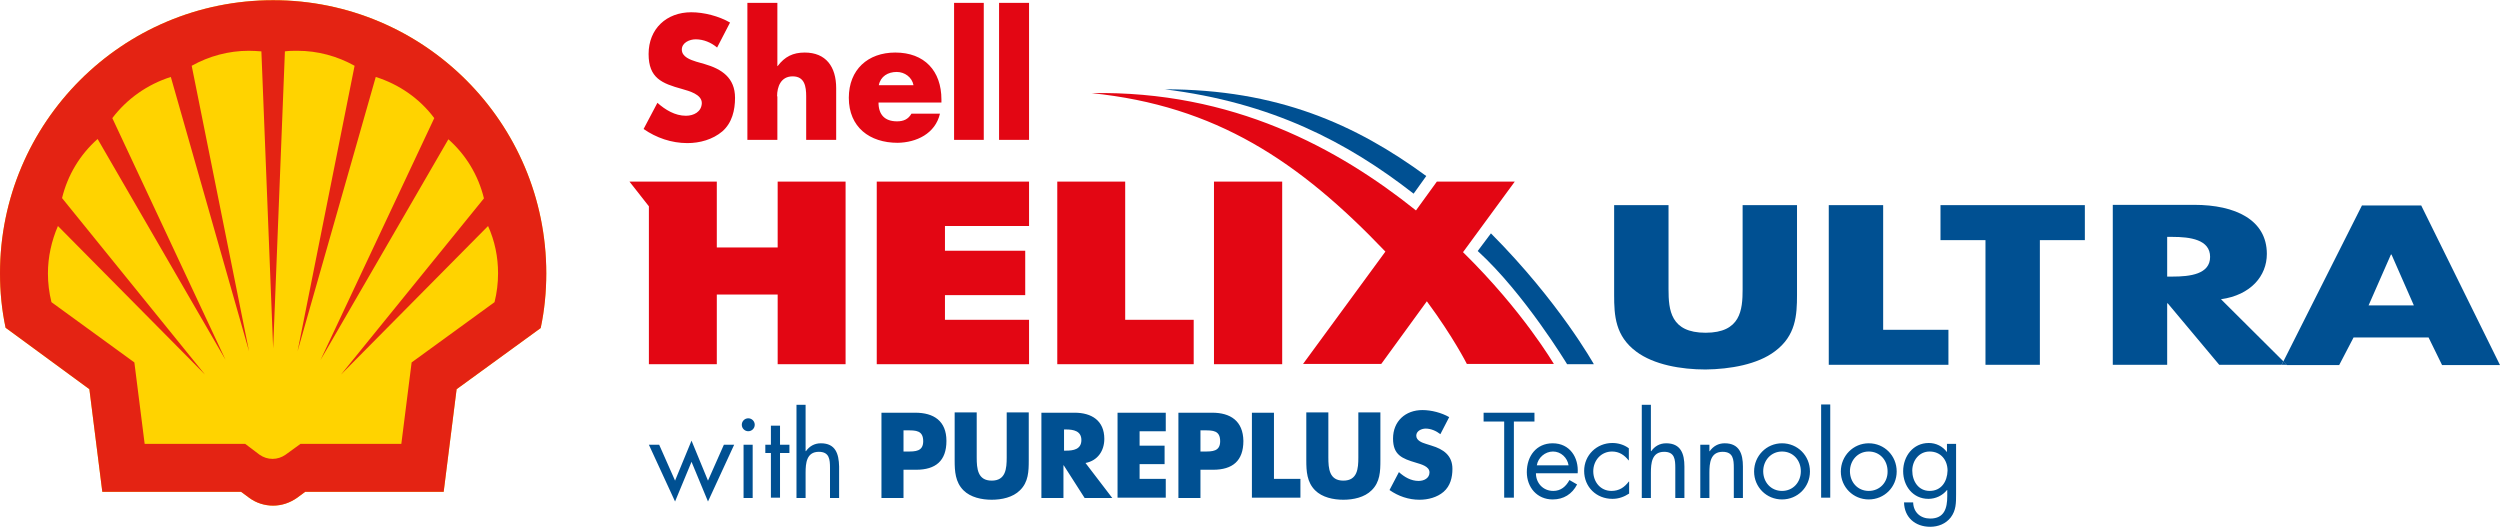
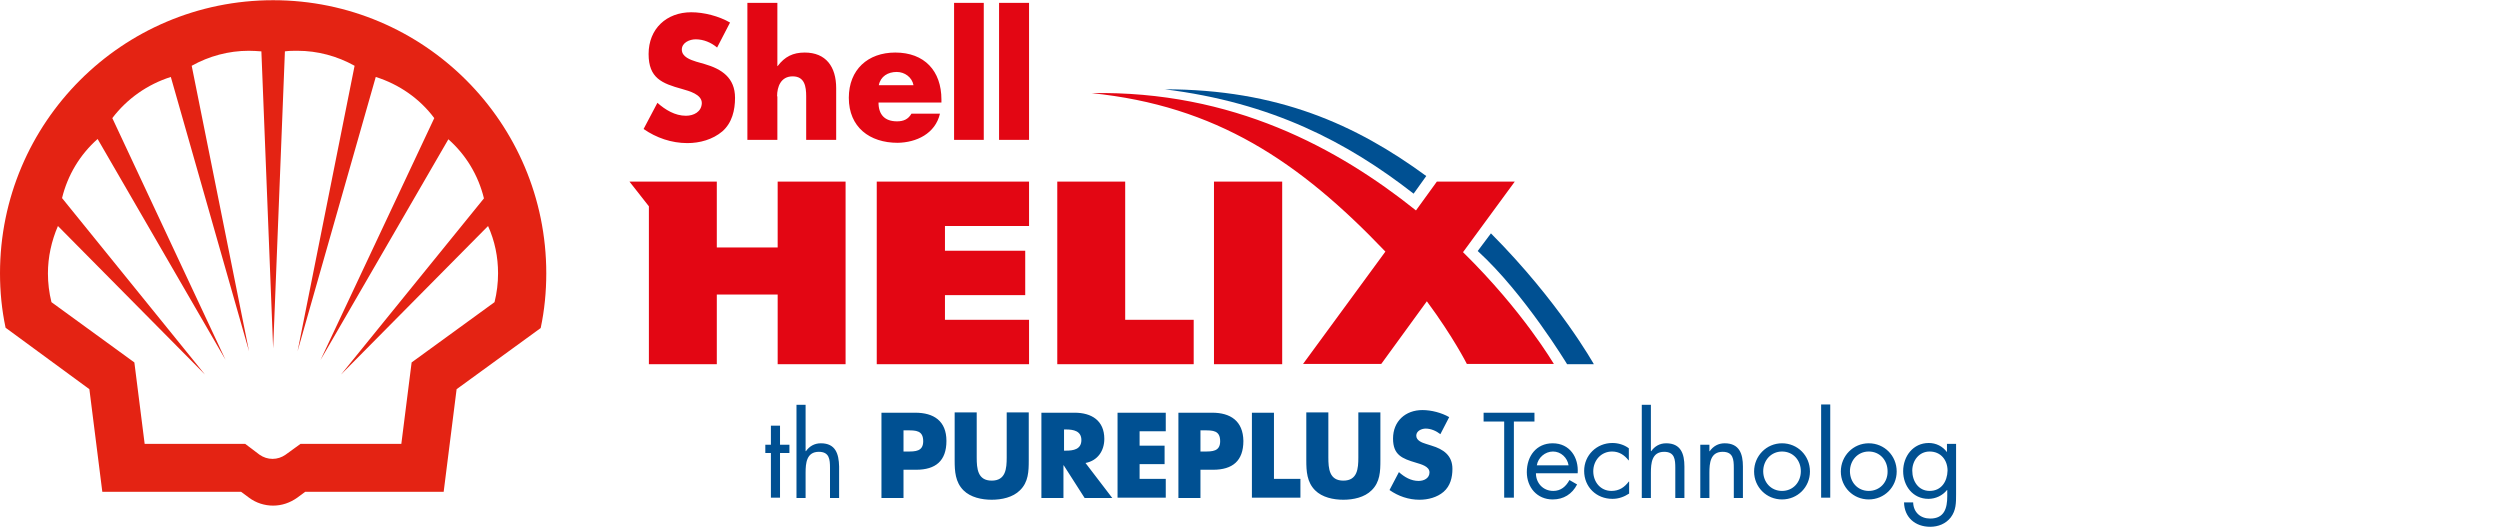
<svg xmlns="http://www.w3.org/2000/svg" height="527" viewBox="0 0 850.3 179.1" width="2500">
  <path d="M233.3 39.3c-3.7 0-7-2-9.7-4.4l-4.7 8.9c4.3 3 9.5 4.8 14.9 4.8 4.2 0 8.6-1.2 11.9-4 3.3-2.9 4.3-7.2 4.3-11.4 0-6.8-4.5-9.8-10.4-11.5l-2.8-.8c-1.9-.6-4.9-1.6-4.9-4.1 0-2.4 2.7-3.5 4.7-3.5 2.7 0 5.3 1.1 7.3 2.8l4.4-8.5c-3.8-2.2-8.9-3.5-13.2-3.5-8.4 0-14.5 5.6-14.5 14.2 0 8.2 4.5 10 11.4 11.9 2.4.7 6.7 1.8 6.7 4.8-.1 3-2.8 4.3-5.4 4.3zm31-6.6c0-3.3 1.3-6.8 5.3-6.8 4.1 0 4.6 3.5 4.6 6.8v14.8h10.2V29.9c0-7.3-3.5-12.1-10.7-12.1-4 0-6.8 1.4-9.2 4.6h-.1V.9h-10.2v46.6h10.2V32.7zm55.4 5.9H310c-1.1 1.9-2.7 2.6-4.9 2.6-4.2 0-6.3-2.3-6.3-6.4h21.4v-1c0-9.8-5.8-16-15.7-16-9.3 0-15.8 5.8-15.8 15.4 0 10 7.1 15.3 16.6 15.3 6.4-.1 12.8-3.1 14.4-9.9zM305 24.4c2.7 0 5.2 1.8 5.7 4.5h-11.8c.6-3 3.1-4.5 6.1-4.5zM324.5.9h10.1v46.6h-10.1zm15.3 0H350v46.6h-10.2zm157.8 84.8l17.6-24h-26.5l-7.1 9.8c-26.4-21.1-62.3-40.8-110.4-39.9 42.4 4.3 70.7 23.2 100 53.9l-28 38.2h26.6l15.5-21.3c9.1 12.3 13.6 21.3 13.6 21.3h29.6c0 .1-10.4-17.9-30.9-38z" fill="#e30613" />
  <path d="M502.6 85.3c15.9 14.5 30.4 38.5 30.4 38.5h9.1s-11.8-21.2-35-44.5zm-17.5-25.5c-23.9-17.5-50.5-29.5-89-29.5 36.4 4.5 62.1 17.9 84.7 35.5z" fill="#005092" />
  <path d="M298.2 123.8H350v-15.1h-28.6v-8.4h27.3V85.2h-27.3v-8.4H350V61.7h-51.8zM406 108.7h-23.3v-47h-23.1v62.1H406zm6.9-47h23.2v62.1h-23.2zM264.5 84.1h-20.7V61.7h-29.7l6.6 8.4v53.7h23.1v-23.7h20.7v23.7h23.1V61.7h-23.1z" fill="#e30613" />
  <g fill="#005092">
-     <path d="M603.7 119.4c7.1-5.3 7.5-12.2 7.5-19.2V69.7h-18.5v28.6c0 7.1-.7 14.8-12.6 14.8s-12.6-7.7-12.6-14.8V69.7H549v30.6c0 7 .4 13.9 7.5 19.2 6 4.5 15.3 6.1 23.6 6.1 8.3-.1 17.7-1.7 23.6-6.2zm59-7.3h-22.2V69.7H622V124h40.7zM660 81.6h15.3V124h18.5V81.6h15.3V69.7H660zm95.4 20.1c10.1-1.4 15.6-7.9 15.6-15.4 0-11.6-10.7-16.7-24.7-16.7h-27.7V124h18.5v-20.9h.2l17.5 20.9H776l.6-1.2zM738.9 94h-1.8V80.5h1.8c6 0 12.8.9 12.8 6.8s-6.8 6.7-12.8 6.7zm64.5-24.3l-26.8 53.2 1.2 1.2H776h19.6l4.9-9.4H826l4.6 9.4h19.7l-26.8-54.3h-20.1zm2.2 34.1l7.6-17.3h.2l7.6 17.3z" />
-     <path d="M776.6 122.8l-.6 1.2h1.8zm-535.8 40.6l-5.6-13.6-5.6 13.6-5.4-12.2h-3.5l8.9 19.3 5.6-13.5 5.6 13.5 8.9-19.3h-3.5zm12.1-12.2h3.1v18.1h-3.1z" />
-     <circle cx="254.5" cy="144.4" r="2.2" />
    <path d="M265.3 144.7h-3.1v6.5h-1.9v2.8h1.9v15.2h3.1V154h3.2v-2.8h-3.2zm13.9 6c-2.2 0-3.9 1-5.1 2.7l-.1-.1v-15.7h-3.1v31.7h3.1v-8.6c0-3.2.3-7.1 4.5-7.1 3.6 0 3.8 2.6 3.8 5.5v10.2h3.1v-10.7c-.1-4.3-1.2-7.9-6.2-7.9zm32.1-10.4h-11.5v29h7.5v-9.6h4.3c6.6 0 10.3-3 10.3-9.8s-4.3-9.6-10.6-9.6zm-2.7 13.2h-1.3v-7.2h1.3c2.9 0 5.4 0 5.4 3.7 0 3.5-2.7 3.5-5.4 3.5zm33.8 2c0 3.8-.3 7.9-5.1 7.9s-5.1-4.1-5.1-7.9v-15.3h-7.5v16.3c0 3.7.2 7.4 3 10.2 2.4 2.4 6.2 3.2 9.6 3.2s7.2-.8 9.6-3.2c2.9-2.8 3-6.5 3-10.2v-16.3h-7.5zm33.2-6.3c0-6.2-4.3-8.9-10.1-8.9h-11.3v29h7.5v-11.1h.1l7.1 11.1h9.4l-9.1-11.9c4.2-.8 6.4-4.2 6.4-8.2zm-13 4h-.7V146h.7c2.5 0 5.2.5 5.2 3.6 0 3.2-2.8 3.6-5.2 3.6zm17.5 16h16.4v-6.4h-8.9v-5h8.5v-6.3h-8.5v-4.9h8.9v-6.3h-16.4zm32.2-28.9h-11.5v29h7.5v-9.6h4.3c6.6 0 10.3-3 10.3-9.8-.1-6.8-4.4-9.6-10.6-9.6zm-2.7 13.2h-1.3v-7.2h1.3c2.9 0 5.4 0 5.4 3.7 0 3.5-2.7 3.5-5.4 3.5zm23.7-13.2h-7.5v28.9h16.5v-6.4h-9zm28.7 15.2c0 3.8-.3 7.9-5.1 7.9s-5.1-4.1-5.1-7.9v-15.3h-7.5v16.3c0 3.7.2 7.4 3 10.2 2.4 2.4 6.2 3.2 9.6 3.2s7.2-.8 9.6-3.2c2.9-2.8 3-6.5 3-10.2v-16.3H462zm24.9-4l-1.9-.6c-1.3-.4-3.3-1.1-3.3-2.8 0-1.6 1.8-2.4 3.2-2.4 1.8 0 3.6.8 5 1.9l3-5.8c-2.6-1.5-6.1-2.4-9.1-2.4-5.8 0-10 3.8-10 9.7 0 5.6 3.1 6.8 7.8 8.2 1.6.5 4.6 1.2 4.6 3.3 0 2-1.9 2.9-3.7 2.9-2.6 0-4.8-1.3-6.7-3l-3.2 6.1c3 2.1 6.5 3.3 10.2 3.3 2.9 0 6-.8 8.2-2.7 2.3-2 3-4.9 3-7.8 0-4.6-3.1-6.7-7.1-7.9zm35-11.2h-17.3v3h7v25.9h3.3v-25.9h7zm6.2 10.4c-5.6 0-8.8 4.4-8.8 9.8 0 5.2 3.5 9.3 8.8 9.3 3.7 0 6.6-1.8 8.3-5.1l-2.6-1.5c-1.2 2.2-2.9 3.7-5.5 3.7-3.5 0-5.9-2.7-5.9-6h14.2c.4-5.4-2.7-10.2-8.5-10.2zm-5.4 7.5c.4-2.6 2.8-4.7 5.5-4.7s4.9 2.1 5.3 4.7zm25.4 8.7c-3.8 0-6.2-3.1-6.2-6.7s2.6-6.7 6.4-6.7c2.4 0 4.2 1.2 5.6 3h.1v-4.1c-1.6-1.2-3.6-1.8-5.6-1.8-5.3 0-9.6 4.1-9.6 9.5 0 5.5 4.2 9.5 9.6 9.5 2.2 0 4-.7 5.7-1.8v-4.1h-.1c-1.5 2-3.3 3.2-5.9 3.2zm18.6-16.2c-2.2 0-3.9 1-5.1 2.7l-.1-.1v-15.7h-3.1v31.7h3.1v-8.6c0-3.2.3-7.1 4.5-7.1 3.6 0 3.8 2.6 3.8 5.5v10.2h3.1v-10.7c0-4.3-1.2-7.9-6.2-7.9zm19.9 0c-2.2 0-3.9 1-5.1 2.7h-.1v-2.2h-3.1v18.1h3.1v-8.6c0-3.2.3-7.1 4.5-7.1 3.6 0 3.8 2.6 3.8 5.5v10.2h3.1v-10.7c0-4.3-1.2-7.9-6.2-7.9zm19.5 0c-5.3 0-9.5 4.3-9.5 9.6s4.2 9.5 9.5 9.5 9.5-4.2 9.5-9.5c0-5.4-4.2-9.6-9.5-9.6zm0 16.2c-3.8 0-6.4-3-6.4-6.7 0-3.6 2.6-6.7 6.4-6.7s6.4 3 6.4 6.7-2.6 6.7-6.4 6.7zm13.3-29.4h3.1v31.7h-3.1zm16.2 13.2c-5.3 0-9.5 4.3-9.5 9.6s4.2 9.5 9.5 9.5 9.5-4.2 9.5-9.5c0-5.4-4.2-9.6-9.5-9.6zm0 16.2c-3.8 0-6.4-3-6.4-6.7 0-3.6 2.6-6.7 6.4-6.7s6.4 3 6.4 6.7c.1 3.7-2.6 6.7-6.4 6.7zm26.6-13.2c-1.5-2-3.7-3.1-6.2-3.1-5.3 0-8.7 4.5-8.7 9.6 0 5 3.3 9.4 8.6 9.4 2.4 0 4.8-1.1 6.3-3h.1v2.1c0 4.1-1 7.6-5.8 7.6-3.3 0-5.7-2.1-5.8-5.5h-3.1c.1 5.1 3.8 8.3 8.9 8.3 2.7 0 5.3-1 7-3.2 1.8-2.4 1.8-4.9 1.8-7.8v-17.2h-3.1zm-5.9 13.2c-3.8 0-5.9-3.3-5.9-6.9 0-3.4 2.3-6.5 5.9-6.5 3.8 0 6.1 2.9 6.1 6.5-.1 3.7-2.1 6.9-6.1 6.9z" />
  </g>
-   <path d="M82 167.2H34.8l-4.4-34.9-28.5-20.9C.6 105.3 0 99.1 0 92.9 0 41.6 41.6 0 92.9 0s92.9 41.6 92.9 92.9c0 6.2-.6 12.5-1.9 18.6l-28.6 20.8-4.4 34.9h-47.1l-2.7 2c-2.4 1.7-5.3 2.7-8.2 2.7s-5.8-.9-8.2-2.7z" fill="#ffd300" />
  <path clip-rule="evenodd" d="M82 167.2H34.8l-4.4-34.9-28.5-20.9C.6 105.3 0 99.1 0 92.9 0 41.6 41.6 0 92.9 0s92.9 41.6 92.9 92.9c0 6.2-.6 12.5-1.9 18.6l-28.6 20.8-4.4 34.9h-47.1l-2.7 2c-2.4 1.7-5.2 2.7-8.2 2.7-2.9 0-5.8-.9-8.2-2.7zm1.4-16.3H49.2l-3.5-27.7-28.2-20.5c-.8-3.2-1.2-6.5-1.2-9.8 0-5.5 1.2-11 3.4-16.1l50 50.5-48.6-60c1.9-7.8 6.1-14.8 12.1-20.1l43.5 75.1-38.5-82.2c5-6.6 12-11.5 19.9-14l26.6 93.3-19.5-97.1c5.9-3.3 12.6-5.1 19.4-5.1 1.4 0 2.9.1 4.3.2l4 101 4-101c1.4-.2 2.9-.2 4.3-.2 6.8 0 13.5 1.8 19.4 5.1l-19.4 97.1 26.6-93.3c7.9 2.5 14.9 7.3 19.9 14L109 122.4l43.5-75.1c6 5.3 10.2 12.3 12.1 20.1L116 127.3l50-50.5c2.3 5.1 3.4 10.5 3.4 16.1 0 3.3-.4 6.6-1.2 9.8L140 123.2l-3.5 27.7h-34.3l-5.1 3.7c-1.3.9-2.8 1.4-4.4 1.4s-3.1-.5-4.4-1.4z" fill="#e42313" fill-rule="evenodd" />
</svg>